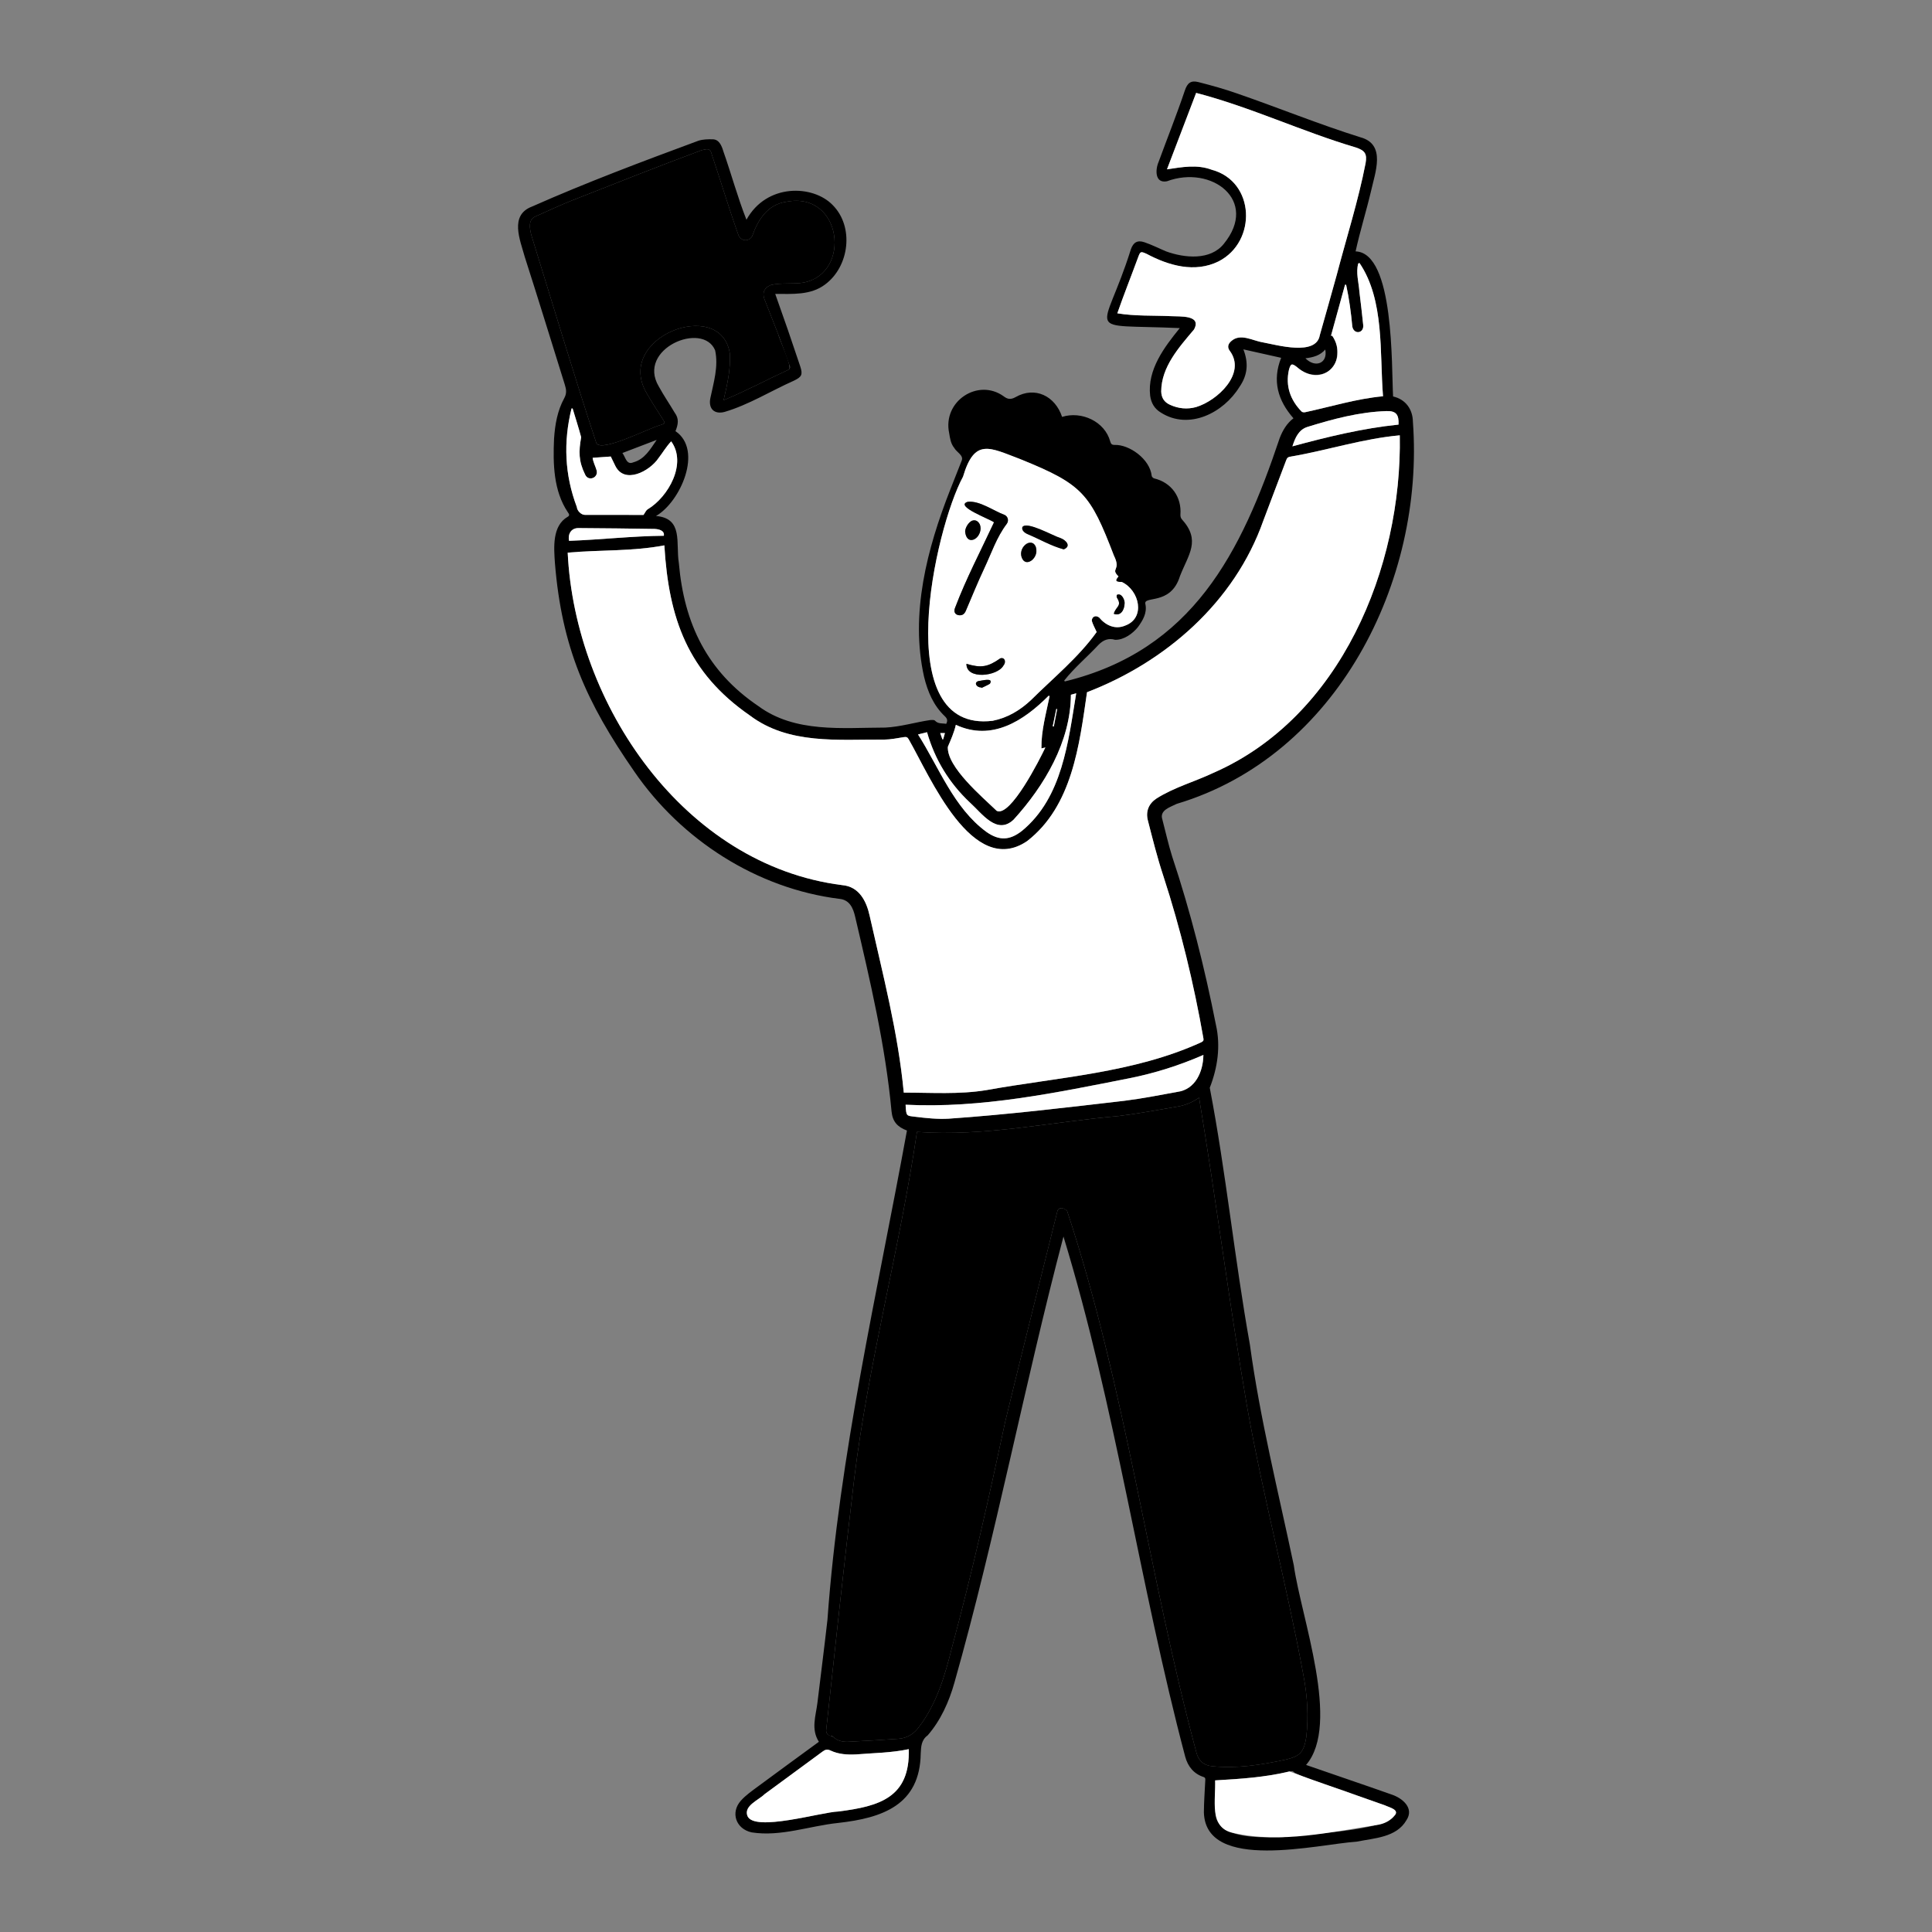
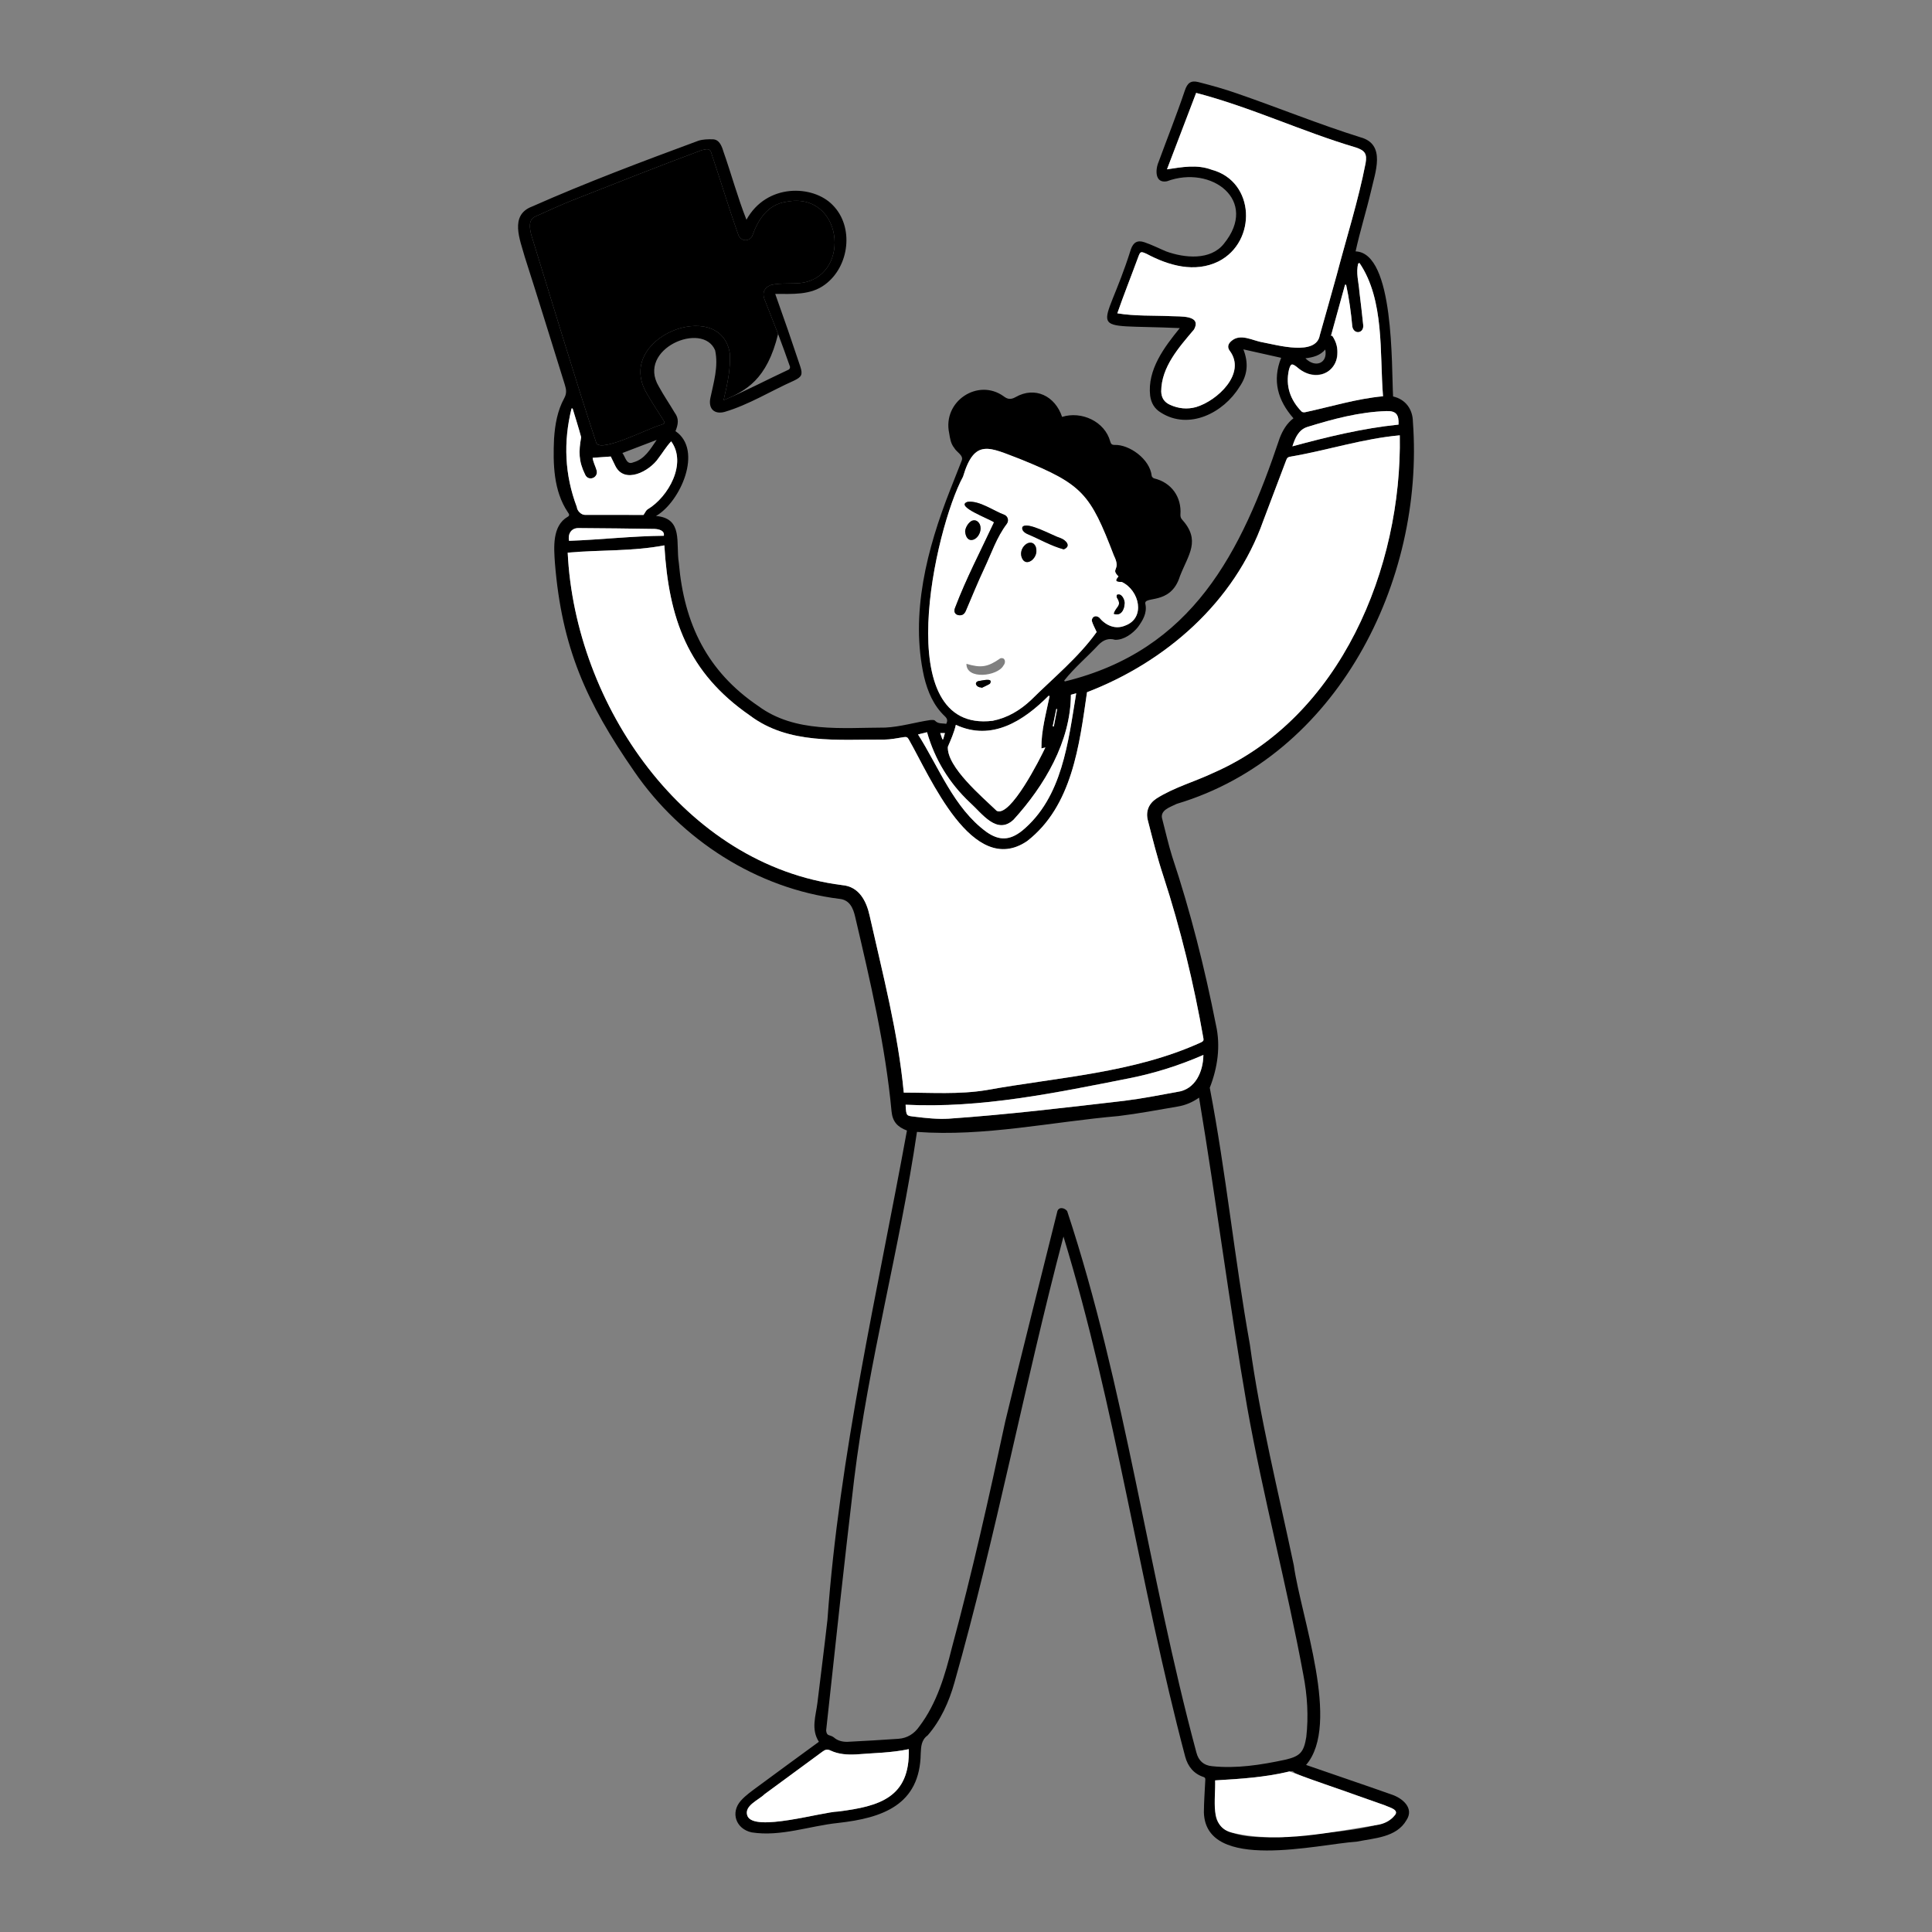
<svg xmlns="http://www.w3.org/2000/svg" width="960" height="960" viewBox="0 0 960 960" fill="none">
  <rect x="0" y="0" width="960" height="960" fill="#808080" stroke="none" />
  <path d="M648.982 876.991C663.177 881.947 677.253 886.65 691.394 891.662C696.819 893.426 702.873 898.425 698.839 904.462C693.86 913.076 682.834 913.336 674.119 915.112C655.128 916.314 599.042 930.449 598.208 900.58C598.234 895.278 598.643 889.979 598.895 884.68C598.931 883.92 599.025 883.313 598.012 882.976C593.088 881.335 590.222 877.693 588.915 872.857C566.249 787.26 554.335 699.135 528.43 614.427C509.001 688.065 494.969 762.984 474.203 836.256C471.558 845.603 467.409 854.889 460.952 862.291C457.767 864.59 457.667 867.939 457.504 871.328C457.118 896.906 438.51 903.354 416.463 905.809C402.173 907.297 387.895 912.771 373.467 910.494C365.686 908.784 362.823 900.68 368.153 894.722C370.59 891.998 373.711 889.845 376.679 887.645C386.668 880.242 396.727 872.934 406.902 865.486C402.849 859.158 405.403 852.568 406.184 846.042C407.825 832.335 409.604 818.643 411.148 804.925C417.059 722.726 435.924 642.556 450.657 561.754C445.956 559.998 443.494 557.358 443.003 552.239C439.944 519.424 432.394 487.459 424.904 455.443C423.919 451.186 422.166 447.191 417.245 446.656C376.139 441.571 338.487 417.328 315.16 383.336C291.298 348.927 279.133 321.771 275.736 279.715C275.203 271.993 274.321 261.279 282.079 256.786C283.184 256.228 282.83 255.401 282.181 254.568C274.997 243.907 274.746 230.394 275.305 217.962C275.788 210.939 276.964 204.076 280.357 197.881C281.718 195.397 281.378 193.447 280.624 191.054C274.019 169.922 267.526 148.75 260.759 127.672C258.414 119.138 253.038 106.912 264.368 102.635C291.489 90.616 319.296 80.194 347.092 69.908C349.312 69.22 351.801 69.155 354.157 69.222C357.352 69.257 358.637 72.507 359.43 75.193C363.389 86.43 366.558 98.204 370.91 109.182C380.961 90.973 403.974 91.825 413.684 101.822C424.51 112.595 422.104 132.408 409.965 141.375C402.792 146.784 393.731 146.024 385.206 146.044C389.602 158.317 393.562 169.817 397.633 182.047C399 186.195 398.344 187.309 394.466 189.166C382.978 194.269 372.132 201.109 360.033 204.679C354.888 206.039 351.901 203.041 352.974 197.816C354.607 189.978 357.067 182.137 355.348 174.088C349.244 159.388 316.18 173.317 327.349 192.029C329.774 196.479 332.663 200.675 335.244 205.044C337.492 208.035 337.002 210.854 335.642 214.234C349.517 223.676 338.034 249.513 325.944 256.395C339.675 257.527 335.709 269.88 337.308 279.674C339.903 309.848 351.346 333.641 376.86 350.876C395.099 364.3 418.508 361.57 439.892 361.53C447.396 361.177 454.821 358.878 462.283 357.781C463.06 357.742 464.176 357.642 464.575 358.083C466.154 359.824 468.223 359.303 470.162 359.671C470.921 358.201 470.83 357.174 469.477 355.897C463.844 350.578 460.973 343.704 459.172 336.341C452.146 305 460.672 272.565 472.153 243.363C474.048 238.534 475.947 233.706 477.863 228.885C478.976 226.275 475.298 224.688 474.193 222.617C472.438 220.493 472.058 217.864 471.646 215.274C468.227 199.419 485.928 187.785 498.647 196.87C500.543 198.327 502.112 198.734 504.629 197.328C514.32 191.783 524.34 196.825 527.742 207.147C537.379 204.112 548.976 209.409 551.665 219.362C552.016 220.621 552.537 221.118 553.891 221.075C561.08 220.846 571.375 228.006 572.282 236.479C572.332 236.943 573.014 237.598 573.51 237.717C582.032 239.761 587.201 246.905 586.543 255.718C586.488 256.459 586.725 257.446 587.206 257.97C596.861 268.593 590.521 275.472 586.305 286.302C581.755 301.161 567.815 295.727 569.156 300.244C570.046 304.729 567.791 308.309 565.479 311.538C562.895 314.795 558.486 318.032 554.095 317.918C550.808 316.924 548.194 318.03 545.899 320.357C540.305 326.389 533.848 331.736 528.782 338.195C528.897 338.332 529.012 338.468 529.127 338.605C592.534 323.103 616.782 274.687 635.863 217.707C637.345 213.887 639.367 210.396 642.711 207.845C634.913 198.944 632.089 189.141 636.593 177.795C630.486 176.429 624.186 175.019 617.829 173.597C620.426 180.277 620.013 186.285 615.894 192.231C607.98 205.122 590.816 213.923 576.811 204.999C573.664 203.115 571.992 200.232 571.504 196.628C570.026 183.693 578.52 172.53 586.222 163.035C536.886 160.803 548.107 167.921 561.948 123.823C563.162 120.446 565.166 119.201 568.597 120.353C572.309 121.599 575.831 123.407 579.454 124.925C588.577 128.222 601.403 129.518 608.092 121.18C625.704 99.647 602.014 81.781 579.804 90.085C573.801 91.206 574.016 84.306 575.701 80.461C580.033 68.625 584.719 56.915 588.745 44.968C590.013 41.225 591.717 39.829 595.515 40.798C602.025 42.458 608.525 44.26 614.855 46.498C635.289 53.558 655.34 61.743 675.969 68.214C688.897 71.673 683.278 85.734 681.238 95.028C678.875 105.032 675.776 114.883 673.59 124.91C692.94 125.609 691.363 182.346 692.215 197.003C698.452 198.422 701.968 203.382 702.059 209.539C707.959 288.961 664.298 375.675 584.708 399.43C581.523 401.06 576.048 402.533 577.561 407.171C579.179 413.291 580.529 419.494 582.418 425.528C591.544 452.931 598.602 480.932 604.191 509.262C606.596 519.81 605.011 530.576 601.125 540.503C609.233 582.76 613.463 625.723 621.061 668.105C626.101 705.103 635.208 741.322 642.889 777.825C646.426 803.454 666.394 856.774 648.982 876.991ZM282.088 274.608C285.679 349.905 339.894 429.904 418.506 439.817C426.858 440.522 430.531 447.719 432.12 455.028C438.656 484.157 446.278 513.121 449.078 542.921C462.843 542.902 476.461 543.903 490.092 541.68C525.896 535.204 563.265 533.234 596.783 517.954C597.773 517.476 598.189 517.107 597.973 515.983C593.173 488.624 586.644 461.598 578.025 435.166C575.036 426.139 572.729 416.876 570.366 407.656C569.224 403.202 570.764 399.338 574.648 396.773C583.424 391.207 593.623 388.437 602.966 384.006C666.148 356.366 696.727 282.104 695.544 216.313C677.078 217.974 659.616 223.759 641.46 226.864C640.2 227.028 639.613 227.314 639.163 228.517C635.387 238.614 631.482 248.664 627.717 258.765C613.409 299.277 579.136 328.98 540.13 343.962C536.327 370.218 532.795 400.577 510.325 417.973C483.137 436.366 462.152 385.825 451.605 367.497C450.971 366.27 450.34 366.084 449.101 366.279C445.838 366.793 442.553 367.477 439.271 367.51C416.436 367.357 391.933 370.093 372.583 355.504C341.699 334.097 332.274 307.32 330.114 270.984C314.29 274.035 298.26 273.164 282.088 274.608ZM455.634 562.438C447.132 620.234 431.53 676.862 424.431 734.945C419.51 776.523 414.982 818.31 410.503 859.866C410.828 862.948 412.249 861.755 414.316 863.29C416.139 864.954 418.608 865.536 420.989 865.507C429.469 865.086 437.946 864.585 446.416 863.998C450.856 863.69 454.336 861.448 456.819 857.846C465.536 846.349 469.58 832.404 473.021 818.609C483.053 781.427 491.484 743.876 499.527 706.229C507.875 671.579 516.663 637.034 525.257 602.443C525.692 599.546 528.733 599.891 530.258 601.749C559.237 689.357 570.499 781.734 594.481 870.811C595.501 874.813 598.064 877.254 602.281 877.609C614.406 878.893 626.577 876.964 638.432 874.437C645.988 872.713 647.845 870.779 649.088 863.115C650.258 852.785 649.601 842.415 647.634 832.273C639.415 787.666 627.665 743.805 619.705 699.155C610.838 648.047 604.344 596.549 595.803 545.404C592.448 547.799 588.948 549.195 585.209 549.831C575.429 551.496 565.666 553.355 555.825 554.55C522.501 557.445 489.164 564.892 455.634 562.438ZM359.547 198.847C370.618 194.291 381.129 188.64 391.995 183.612C392.341 183.445 392.673 182.571 392.539 182.193C390.623 176.758 388.683 171.33 386.632 165.944C384.42 160.135 382.041 154.39 379.822 148.584C378.609 145.409 379.882 142.803 383.075 141.624C388.302 140.342 393.903 141.317 399.221 140.425C423.353 135.844 418.407 94.862 390.737 100.263C381.416 101.591 376.662 109.095 373.735 117.398C372.022 120.172 368.437 119.948 367.007 117.036C362.244 103.729 358.192 90.144 353.681 76.741C352.939 73.495 351.426 73.896 348.605 74.647C326.89 82.685 305.394 91.31 283.837 99.759C277.903 102.114 272.138 104.894 266.286 107.456C262.316 108.962 263.175 113.446 263.989 116.718C274.681 151.204 285.023 185.829 296.307 220.118C298.67 225.19 323.257 212.253 328.625 211.076C330.558 210.326 330.541 210.226 329.392 208.386C326.794 204.226 324.038 200.156 321.619 195.894C304.351 167.685 358.159 147.194 362.641 175.573C363.109 183.586 361.387 190.895 359.547 198.847ZM579.864 84.141C587.352 83.039 594.739 81.576 602.139 84.358C623.702 90.161 624.678 120.072 605.527 129.874C593.687 135.727 580.759 132.008 569.722 126.125C566.734 124.811 566.634 124.894 565.5 127.918C562.092 137.207 558.441 146.332 555.188 155.684C564.104 157.158 572.946 156.687 581.914 157.103C586.236 157.365 597.323 156.405 593.283 163.744C585.857 172.555 577.059 182.295 576.998 194.499C577.09 197.694 578.499 199.851 581.434 201.172C585.616 203.054 589.92 203.482 594.299 202.277C604.796 199.191 619.511 185.536 611.033 174.276C609.79 172.608 610.145 170.974 611.722 169.563C616.335 165.371 622.343 169.298 627.52 170.119C634.708 171.447 653.979 177.006 655.796 166.574C658.61 156.584 661.461 146.604 664.215 136.597C669.046 118.127 674.9 99.873 678.549 81.121C679.376 76.464 678.236 74.784 673.781 73.301C646.966 65.367 621.408 53.193 594.355 46.16C589.491 58.91 584.723 71.407 579.864 84.141ZM555.78 286.427C551.521 282.215 557.307 283.725 553.478 276.021C541.682 245.293 537.967 240.697 507.148 228.212C491.771 222.428 484.298 217.409 478.522 236.864C464.561 262.576 441.637 364.438 493.239 358.158C500.653 356.691 506.896 352.926 512.28 347.874C523.251 336.998 535.963 326.581 544.927 314.052C543.971 311.942 543.017 310.274 542.511 308.48C542.531 306.474 544.337 305.468 546.157 306.832C549.44 310.793 554.201 312.975 559.192 310.81C569.303 307.055 566.229 293.33 557.397 289.171C554.848 289.213 553.604 288.852 555.78 286.427ZM603.796 884.669C603.796 889.887 603.478 895.424 603.887 900.906C604.633 914.411 627.527 912.952 637.338 912.899C648.052 911.365 687.848 909.783 692.74 902.364C695.912 899.288 690.277 898.106 688.17 897.067C682.757 895.111 677.328 893.197 671.892 891.303C662.485 887.608 652.203 885.328 643.235 880.844C642.457 879.883 641.72 880.038 640.702 880.237C628.454 883.166 616.505 883.92 603.796 884.669ZM451.57 869.152C442.957 870.986 434.178 871.045 425.431 871.755C421.105 871.976 416.695 871.735 412.686 869.831C411.054 869.056 410.027 869.38 408.733 870.336C399.146 877.42 389.505 884.431 379.92 891.518C376.949 894.47 369.463 897.308 371.396 902.333C374.654 910.476 408.166 900.374 416.602 900.126C436.929 897.554 452.262 893.213 451.57 869.152ZM661.357 166.833C661.553 166.829 661.749 166.826 661.944 166.822C664.647 169.565 664.486 173.374 664.339 176.931C663.469 187.29 650.944 188.863 644.421 182.37C641.91 180.429 641.359 180.627 640.476 183.709C638.655 191.748 641.133 198.727 646.76 204.501C647.106 204.859 647.983 204.951 648.534 204.825C661.431 202.061 674.023 198.123 687.215 196.903C685.491 175.42 688.043 149.15 675.529 130.689C675.318 130.772 675.107 130.855 674.896 130.938C673.662 135.559 675.145 140.255 675.475 144.914C676.123 150.519 676.855 156.116 677.395 161.731C677.602 165.777 672.669 166.283 671.95 162.229C671.316 155.262 670.371 148.353 668.887 141.51C668.706 141.499 668.525 141.488 668.344 141.478C666.015 149.93 663.686 158.382 661.357 166.833ZM474.955 360.157C474.092 363.957 472.497 367.526 470.977 371.087C470.431 381.14 488.196 396.094 495.287 402.929C502.106 406.145 516.707 377.211 519.443 371.405C518.666 371.591 518.104 371.726 517.471 371.878C517.352 362.961 519.824 354.465 521.554 345.86C521.377 345.824 521.199 345.787 521.021 345.751C508.714 358.101 492.873 368.515 474.955 360.157ZM294.472 227.477C294.71 229.54 295.829 231.59 296.416 233.593C297.567 237.358 292.386 239.467 290.75 235.823C287.456 229.127 287.516 224.365 288.777 217.235C287.475 212.457 285.968 207.735 284.534 202.993C284.352 202.992 284.17 202.992 283.988 202.991C279.891 219.544 280.551 235.939 286.622 251.941C286.755 253.802 288.784 255.837 290.622 255.839C300.21 255.852 310.242 255.863 319.762 255.864C320.54 254.789 320.996 253.548 321.875 253.042C332.162 246.865 341.464 230.222 333.506 219.303C330.902 222.099 329.454 224.718 327.205 227.635C322.844 234.15 310.136 240.963 305.614 231.219C304.913 229.695 304.152 228.199 303.492 226.841C300.497 227.052 297.514 227.262 294.472 227.477ZM449.98 548.928C450.309 554.741 450.296 554.365 454.685 554.904C460.213 555.583 465.848 556.185 471.381 555.865C500.559 553.855 529.642 550.347 558.691 546.976C567.506 545.886 576.247 544.154 584.992 542.556C593.968 541.399 597.872 532.462 597.958 524.187C586.141 529.346 573.985 533.216 561.357 535.745C524.672 542.985 487.565 550.819 449.98 548.928ZM456.162 364.948C466.628 381.4 473.903 401.414 490.059 413.305C496.477 417.869 501.728 417.649 507.861 412.81C527.95 396.235 530.748 368.62 534.762 344.496C533.558 344.826 532.773 345.041 532.125 345.219C532.003 368.54 518.939 390.489 503.635 407.297C495.36 415.092 487.954 404.182 482.018 398.849C471.665 389.115 464.556 377.526 460.64 363.833C459.116 364.213 457.683 364.569 456.162 364.948ZM694.925 210.98C695.181 205.944 693.632 204.119 688.962 204.266C675.452 204.689 662.519 208.163 649.717 212.118C645.268 213.492 643.577 217.517 642.197 221.78C659.594 217.066 677.041 212.815 694.925 210.98ZM329.862 266.218C330.292 263.631 327.512 262.955 325.312 262.824C312.661 262.655 300.01 262.445 287.359 262.401C283.943 262.389 282.072 265.187 282.74 268.742C298.451 268.183 314.134 266.358 329.862 266.218ZM309.279 225.093C310.864 227.238 311.299 231.197 314.68 229.735C320.356 228.189 323.089 223.258 326.311 218.581C320.446 220.823 314.922 222.935 309.279 225.093ZM648.654 178.029C653.642 183.08 659.893 180.444 658.509 173.676C655.943 176.681 652.523 177.576 648.654 178.029ZM523.081 360.873C523.264 360.916 523.447 360.959 523.63 361.001C524.186 358.119 524.742 355.236 525.298 352.354C525.156 352.325 525.014 352.296 524.871 352.267C524.275 355.136 523.677 358.005 523.081 360.873ZM469.522 364.267C468.627 364.267 468.03 364.267 467.186 364.267C467.586 365.416 467.929 366.401 468.271 367.386C468.405 367.368 468.539 367.35 468.672 367.333C468.937 366.377 469.202 365.421 469.522 364.267Z" fill="black" />
  <path d="M282.089 274.605C298.262 273.162 314.291 274.033 330.114 270.984C332.277 307.29 341.694 334.111 372.584 355.504C391.944 370.09 416.43 367.357 439.272 367.509C442.554 367.477 445.838 366.793 449.102 366.279C450.341 366.083 450.972 366.271 451.607 367.496C462.158 385.862 483.143 436.34 510.326 417.974C532.8 400.573 536.325 370.219 540.133 343.964C579.13 328.982 613.42 299.272 627.718 258.764C631.484 248.664 635.388 238.614 639.165 228.517C639.615 227.314 640.202 227.027 641.462 226.863C659.617 223.76 677.08 217.974 695.546 216.312C696.739 282.082 666.142 356.379 602.969 384.005C593.625 388.434 583.425 391.207 574.649 396.772C570.766 399.336 569.226 403.201 570.368 407.655C572.731 416.876 575.038 426.138 578.027 435.165C586.646 461.597 593.174 488.622 597.975 515.982C598.191 517.105 597.775 517.474 596.785 517.951C563.266 533.234 525.899 535.199 490.094 541.68C476.463 543.9 462.847 542.899 449.08 542.919C446.28 513.118 438.659 484.155 432.122 455.026C430.52 447.708 426.871 440.529 418.508 439.816C339.888 429.893 285.687 349.917 282.089 274.605Z" fill="white" />
-   <path d="M455.635 562.439C489.164 564.893 522.503 557.446 555.827 554.554C565.668 553.357 575.431 551.498 585.211 549.833C588.949 549.197 592.45 547.801 595.805 545.406C604.346 596.552 610.84 648.05 619.707 699.157C627.667 743.808 639.417 787.668 647.635 832.275C649.603 842.417 650.259 852.787 649.09 863.116C647.847 870.779 645.99 872.713 638.434 874.437C626.582 876.966 614.407 878.891 602.283 877.609C598.066 877.254 595.503 874.813 594.481 870.811C570.501 781.734 559.238 689.357 530.262 601.748C528.729 600.049 525.699 599.39 525.259 602.443C516.665 637.034 507.877 671.578 499.53 706.229C491.486 743.878 483.056 781.424 473.022 818.608C469.582 832.402 465.536 846.351 456.821 857.845C454.338 861.447 450.858 863.689 446.418 863.997C437.948 864.584 429.471 865.085 420.991 865.506C418.62 865.524 416.137 864.957 414.318 863.289C413.901 863.012 413.473 862.523 413.05 862.522C411.216 862.52 410.588 861.216 410.507 859.864C414.985 818.307 419.512 776.522 424.431 734.942C431.53 676.863 447.132 620.236 455.635 562.439Z" fill="black" />
-   <path d="M359.547 198.846C361.387 190.897 363.11 183.585 362.641 175.572C358.149 147.18 304.348 167.707 321.622 195.893C324.039 200.155 326.796 204.225 329.394 208.385C330.543 210.224 330.56 210.325 328.627 211.074C322.984 212.372 298.884 225.099 296.309 220.118C285.024 185.827 274.683 151.203 263.99 116.717C263.184 113.448 262.309 108.957 266.288 107.455C272.14 104.893 277.905 102.113 283.839 99.758C305.396 91.309 326.893 82.685 348.607 74.646C351.425 73.967 352.942 73.445 353.683 76.741C358.194 90.144 362.246 103.729 367.009 117.036C368.439 119.948 372.024 120.171 373.737 117.397C376.655 109.104 381.427 101.58 390.74 100.262C418.427 94.868 423.341 135.855 399.223 140.425C393.905 141.315 388.303 140.341 383.077 141.622C379.884 142.802 378.61 145.408 379.824 148.583C382.043 154.389 384.421 160.134 386.634 165.943C387.259 168.72 393.944 182.73 391.997 183.611C381.129 188.639 370.619 194.289 359.547 198.846Z" fill="black" />
+   <path d="M359.547 198.846C361.387 190.897 363.11 183.585 362.641 175.572C358.149 147.18 304.348 167.707 321.622 195.893C324.039 200.155 326.796 204.225 329.394 208.385C330.543 210.224 330.56 210.325 328.627 211.074C322.984 212.372 298.884 225.099 296.309 220.118C285.024 185.827 274.683 151.203 263.99 116.717C263.184 113.448 262.309 108.957 266.288 107.455C272.14 104.893 277.905 102.113 283.839 99.758C305.396 91.309 326.893 82.685 348.607 74.646C351.425 73.967 352.942 73.445 353.683 76.741C358.194 90.144 362.246 103.729 367.009 117.036C368.439 119.948 372.024 120.171 373.737 117.397C376.655 109.104 381.427 101.58 390.74 100.262C418.427 94.868 423.341 135.855 399.223 140.425C393.905 141.315 388.303 140.341 383.077 141.622C379.884 142.802 378.61 145.408 379.824 148.583C382.043 154.389 384.421 160.134 386.634 165.943C381.129 188.639 370.619 194.289 359.547 198.846Z" fill="black" />
  <path d="M579.865 84.143C584.724 71.409 589.493 58.912 594.357 46.164C621.411 53.197 646.966 65.371 673.782 73.305C678.237 74.788 679.377 76.468 678.549 81.125C674.901 99.878 669.047 118.132 664.216 136.601C661.462 146.608 658.611 156.587 655.797 166.577C654.025 177.01 634.647 171.442 627.521 170.123C622.346 169.306 616.335 165.37 611.724 169.566C610.147 170.976 609.792 172.611 611.034 174.278C619.5 185.574 604.821 199.154 594.3 202.279C589.92 203.483 585.618 203.055 581.435 201.173C578.5 199.852 577.091 197.695 577 194.5C577.061 182.294 585.86 172.556 593.284 163.744C597.308 156.409 586.261 157.357 581.914 157.103C572.945 156.686 564.106 157.158 555.188 155.683C558.44 146.332 562.093 137.206 565.5 127.917C566.635 124.893 566.733 124.81 569.721 126.124C580.758 132.006 593.685 135.726 605.527 129.873C624.665 120.073 623.713 90.156 602.138 84.357C594.737 81.581 587.354 83.039 579.865 84.143Z" fill="white" />
  <path d="M555.78 286.426C553.577 288.888 554.889 289.201 557.395 289.169C566.225 293.328 569.303 307.055 559.189 310.809C554.2 312.971 549.437 310.795 546.155 306.83C544.346 305.457 542.512 306.493 542.508 308.478C543.015 310.272 543.968 311.94 544.925 314.049C535.958 326.58 523.252 336.99 512.279 347.872C506.895 352.923 500.652 356.689 493.237 358.155C441.649 364.425 464.541 262.639 478.521 236.863C484.286 217.482 491.677 222.366 507.148 228.21C537.996 240.72 541.668 245.276 553.476 276.021C557.308 283.72 551.52 282.212 555.78 286.426ZM493.92 259.529C487.299 273.742 480.117 287.371 474.559 302.032C473.753 303.968 474.568 305.462 476.469 305.696C478.194 305.908 479.243 305.074 479.909 303.518C482.936 296.445 485.819 289.302 489.096 282.346C492.603 274.902 495.18 266.977 500.239 260.3C501.366 258.812 500.879 256.66 499.205 255.867C493.645 253.828 486.683 248.629 480.82 249.351C474.151 251.512 492.049 257.969 493.92 259.529ZM528.567 272.973C532.474 271.376 529.695 268.393 526.983 267.377C523.453 266.385 510.169 258.724 508.01 261.912C507.516 263.602 509.341 264.914 510.774 265.478C516.804 268.019 522.183 271.236 528.567 272.973ZM480.22 329.847C480.073 337.931 495.743 336.067 498.632 330.668C499.982 329.092 499.454 326.459 497.057 327.122C490.854 331.461 487.517 332.027 480.22 329.847ZM514.965 273.407C515.355 270.867 512.442 268.791 510.265 270.001C505.501 272.692 507.08 282.293 512.831 278.368C514.218 277.057 514.941 275.421 514.965 273.407ZM479.573 264.043C479.612 266.595 481.458 269.405 484.271 267.973C488.175 266.139 488.472 257.325 482.87 258.704C481.406 259.368 479.581 262.392 479.573 264.043ZM558.814 299.669C558.897 298.031 557.304 294.497 555.026 295.57C554.775 295.804 554.81 296.642 555.032 297.036C557.693 301.212 554.354 301.377 553.442 304.99C556.684 306.272 558.748 303.337 558.814 299.669ZM487.528 341.565C487.588 341.658 487.648 341.751 487.708 341.843C489.107 341.163 490.543 340.547 491.877 339.756C493.883 336.437 487.724 338.317 486.173 338.411C483.592 339.24 485.526 341.734 487.528 341.565Z" fill="white" />
  <path d="M603.797 884.666C616.505 883.916 628.456 883.162 640.704 880.234C655.869 885.773 672.476 891.486 688.172 897.064C690.31 898.105 695.885 899.283 692.742 902.36C690.701 904.772 687.992 906.125 684.969 906.698C661.246 910.305 636.547 916.174 612.715 910.748C600.443 908.329 604.24 893.596 603.797 884.666Z" fill="white" />
  <path d="M451.571 869.148C452.241 893.236 436.953 897.534 416.604 900.12C408.107 900.378 374.71 910.468 371.398 902.331C369.47 897.26 376.963 894.479 379.921 891.514C389.506 884.427 399.148 877.417 408.735 870.333C410.029 869.377 411.056 869.052 412.688 869.828C416.696 871.732 421.107 871.973 425.433 871.751C434.18 871.041 442.955 870.983 451.571 869.148Z" fill="white" />
  <path d="M661.358 166.833C663.687 158.381 666.016 149.929 668.345 141.478C668.526 141.489 668.707 141.5 668.888 141.51C670.372 148.352 671.317 155.262 671.95 162.229C672.669 166.273 677.604 165.784 677.396 161.73C676.856 156.115 676.125 150.518 675.476 144.913C675.146 140.253 673.663 135.559 674.896 130.937C675.107 130.854 675.318 130.77 675.529 130.688C688.043 149.147 685.491 175.415 687.215 196.902C674.024 198.122 661.431 202.06 648.534 204.824C647.983 204.95 647.106 204.858 646.76 204.5C641.134 198.727 638.655 191.747 640.476 183.708C641.359 180.626 641.91 180.428 644.42 182.37C657.172 193.443 670.442 179.518 661.943 166.821C661.749 166.826 661.554 166.83 661.358 166.833Z" fill="white" />
  <path d="M474.956 360.156C492.874 368.514 508.715 358.099 521.023 345.75C521.201 345.786 521.378 345.823 521.556 345.859C519.826 354.464 517.353 362.96 517.473 371.877C518.106 371.725 518.668 371.591 519.445 371.404C516.742 377.166 502.108 406.134 495.29 402.929C488.211 396.109 470.436 381.144 470.977 371.086C472.498 367.524 474.094 363.958 474.956 360.156Z" fill="white" />
  <path d="M294.473 227.478C297.515 227.263 300.498 227.053 303.493 226.842C304.153 228.2 304.914 229.696 305.615 231.22C310.141 240.964 322.841 234.152 327.206 227.636C329.457 224.716 330.899 222.104 333.508 219.304C341.463 230.222 332.169 246.86 321.877 253.043C320.998 253.549 320.542 254.79 319.764 255.865C310.24 255.864 300.216 255.853 290.624 255.84C288.785 255.837 286.757 253.803 286.623 251.942C280.554 235.943 279.891 219.542 283.99 202.992C284.172 202.993 284.354 202.993 284.536 202.994C285.97 207.736 287.477 212.458 288.778 217.236C287.518 224.367 287.459 229.134 290.753 235.824C292.387 239.464 297.57 237.362 296.418 233.594C295.83 231.592 294.71 229.541 294.473 227.478Z" fill="white" />
  <path d="M449.98 548.929C487.565 550.82 524.671 542.986 561.358 535.747C573.985 533.218 586.141 529.347 597.958 524.188C597.86 532.462 593.984 541.397 584.992 542.555C576.247 544.153 567.506 545.887 558.691 546.976C529.642 550.347 500.559 553.855 471.381 555.865C465.847 556.184 460.213 555.583 454.685 554.904C450.296 554.366 450.31 554.742 449.98 548.929Z" fill="white" />
  <path d="M456.162 364.944C457.684 364.565 459.117 364.209 460.64 363.83C464.558 377.523 471.663 389.112 482.018 398.846C487.949 404.179 495.363 415.091 503.634 407.292C518.941 390.485 532 368.538 532.125 345.215C532.773 345.037 533.558 344.822 534.762 344.492C530.753 368.608 527.947 396.237 507.861 412.806C501.727 417.645 496.477 417.865 490.059 413.3C473.901 401.411 466.63 381.395 456.162 364.944Z" fill="white" />
  <path d="M694.925 210.98C677.041 212.815 659.594 217.065 642.197 221.78C643.577 217.517 645.268 213.492 649.717 212.118C662.519 208.164 675.452 204.69 688.962 204.266C693.633 204.12 695.182 205.945 694.925 210.98Z" fill="white" />
  <path d="M329.863 266.215C314.135 266.355 298.452 268.181 282.741 268.739C282.073 265.183 283.944 262.386 287.36 262.398C300.011 262.442 312.662 262.653 325.313 262.821C327.505 262.952 330.299 263.627 329.863 266.215Z" fill="white" />
  <path d="M523.081 360.871C523.678 358.003 524.275 355.134 524.872 352.266C525.014 352.295 525.156 352.324 525.299 352.353C524.743 355.235 524.187 358.118 523.631 361C523.447 360.957 523.264 360.914 523.081 360.871Z" fill="white" />
  <path d="M469.522 364.266C469.202 365.42 468.937 366.376 468.673 367.332C468.539 367.35 468.405 367.368 468.272 367.385C467.929 366.4 467.586 365.415 467.188 364.266C468.03 364.266 468.627 364.266 469.522 364.266Z" fill="white" />
  <path d="M493.921 259.533C492.072 257.993 474.113 251.476 480.821 249.356C486.735 248.643 493.614 253.827 499.206 255.871C500.879 256.665 501.367 258.816 500.239 260.304C495.18 266.981 492.603 274.905 489.096 282.35C485.819 289.306 482.935 296.449 479.909 303.522C479.243 305.078 478.194 305.912 476.469 305.7C474.568 305.466 473.754 303.973 474.559 302.036C480.119 287.372 487.299 273.748 493.921 259.533Z" fill="black" />
  <path d="M528.568 272.975C522.187 271.239 516.802 268.019 510.775 265.48C509.345 264.917 507.512 263.601 508.011 261.915C510.101 258.716 523.495 266.394 526.984 267.379C529.682 268.389 532.485 271.381 528.568 272.975Z" fill="black" />
-   <path d="M480.221 329.846C487.531 332.028 490.853 331.456 497.058 327.12C499.445 326.459 499.991 329.089 498.633 330.667C495.747 336.066 480.075 337.932 480.221 329.846Z" fill="black" />
  <path d="M514.966 273.406C515.437 277.468 509.705 282.236 507.693 276.998C505.472 271.324 514.293 265.709 514.966 273.406Z" fill="black" />
  <path d="M479.573 264.048C479.794 260.5 484.192 255.823 486.841 260.495C489.293 266.303 480.397 272.818 479.573 264.048Z" fill="black" />
  <path d="M558.814 299.672C558.748 303.341 556.684 306.275 553.441 304.993C554.354 301.38 557.692 301.215 555.031 297.039C554.809 296.646 554.775 295.807 555.026 295.574C557.306 294.502 558.894 298.033 558.814 299.672Z" fill="black" />
  <path d="M487.528 341.565C485.529 341.734 483.591 339.24 486.172 338.412C487.719 338.317 493.884 336.439 491.876 339.757C490.543 340.548 489.106 341.164 487.707 341.844C487.648 341.75 487.588 341.658 487.528 341.565Z" fill="black" />
</svg>